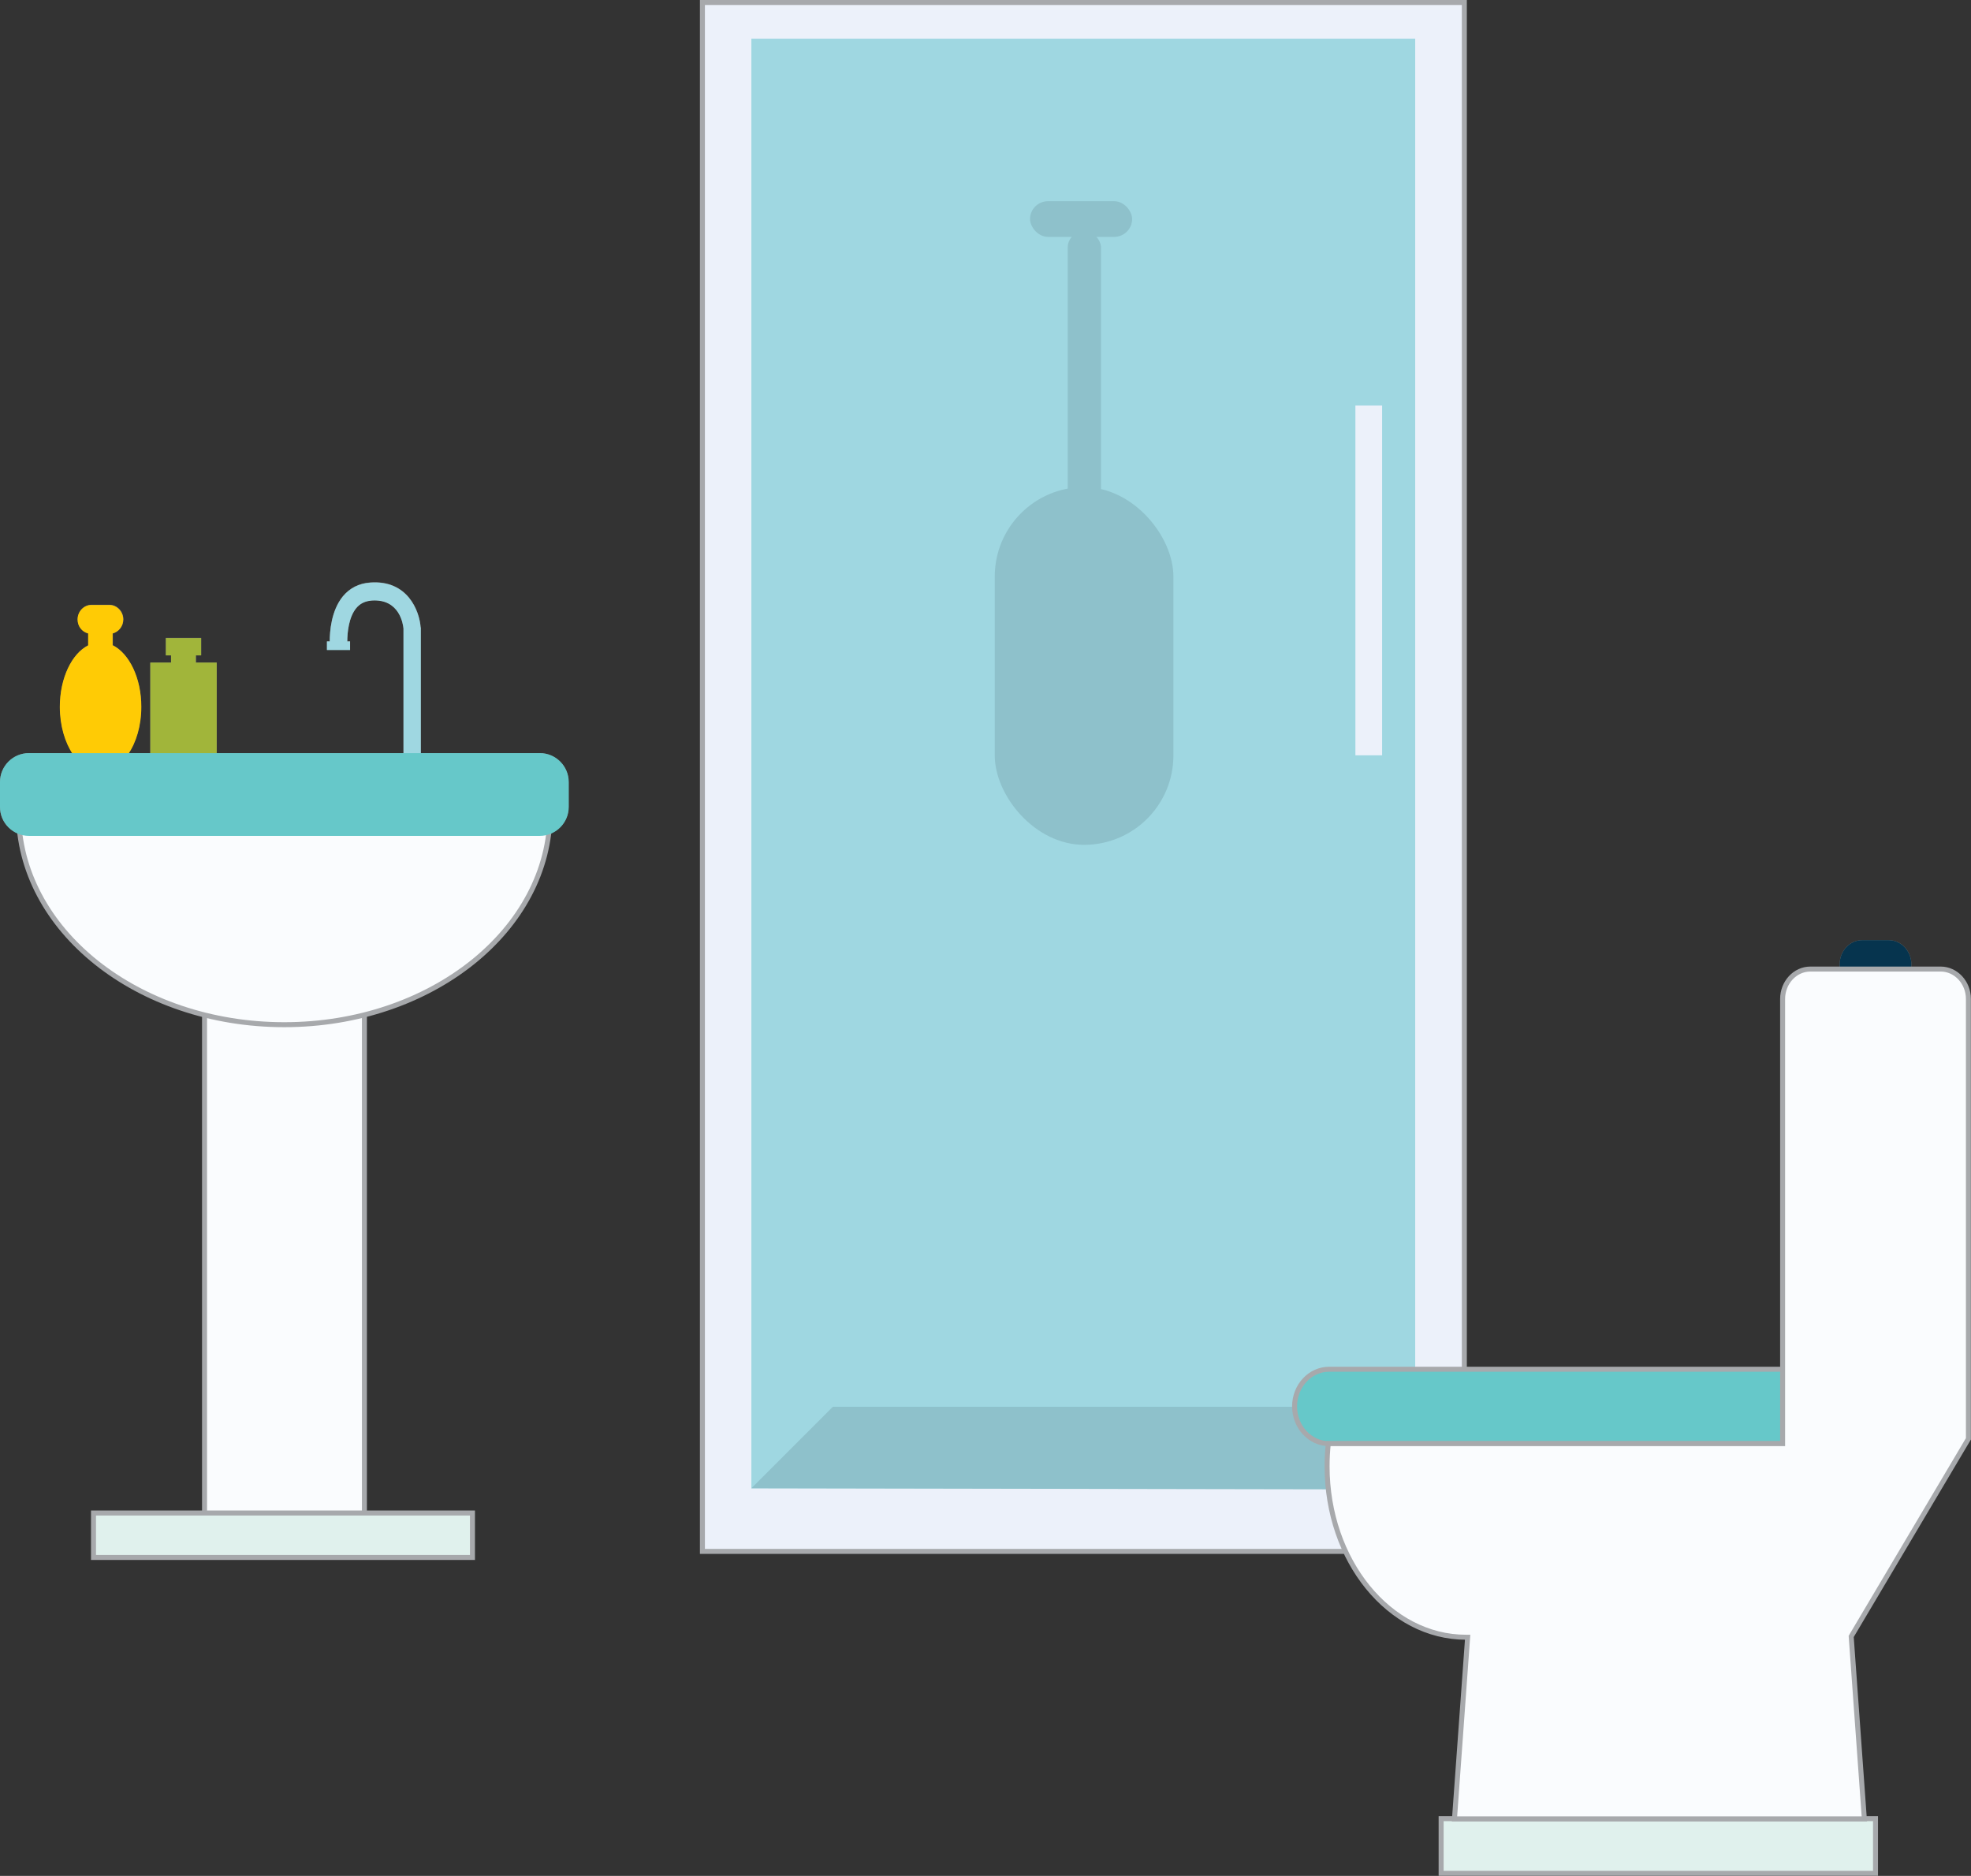
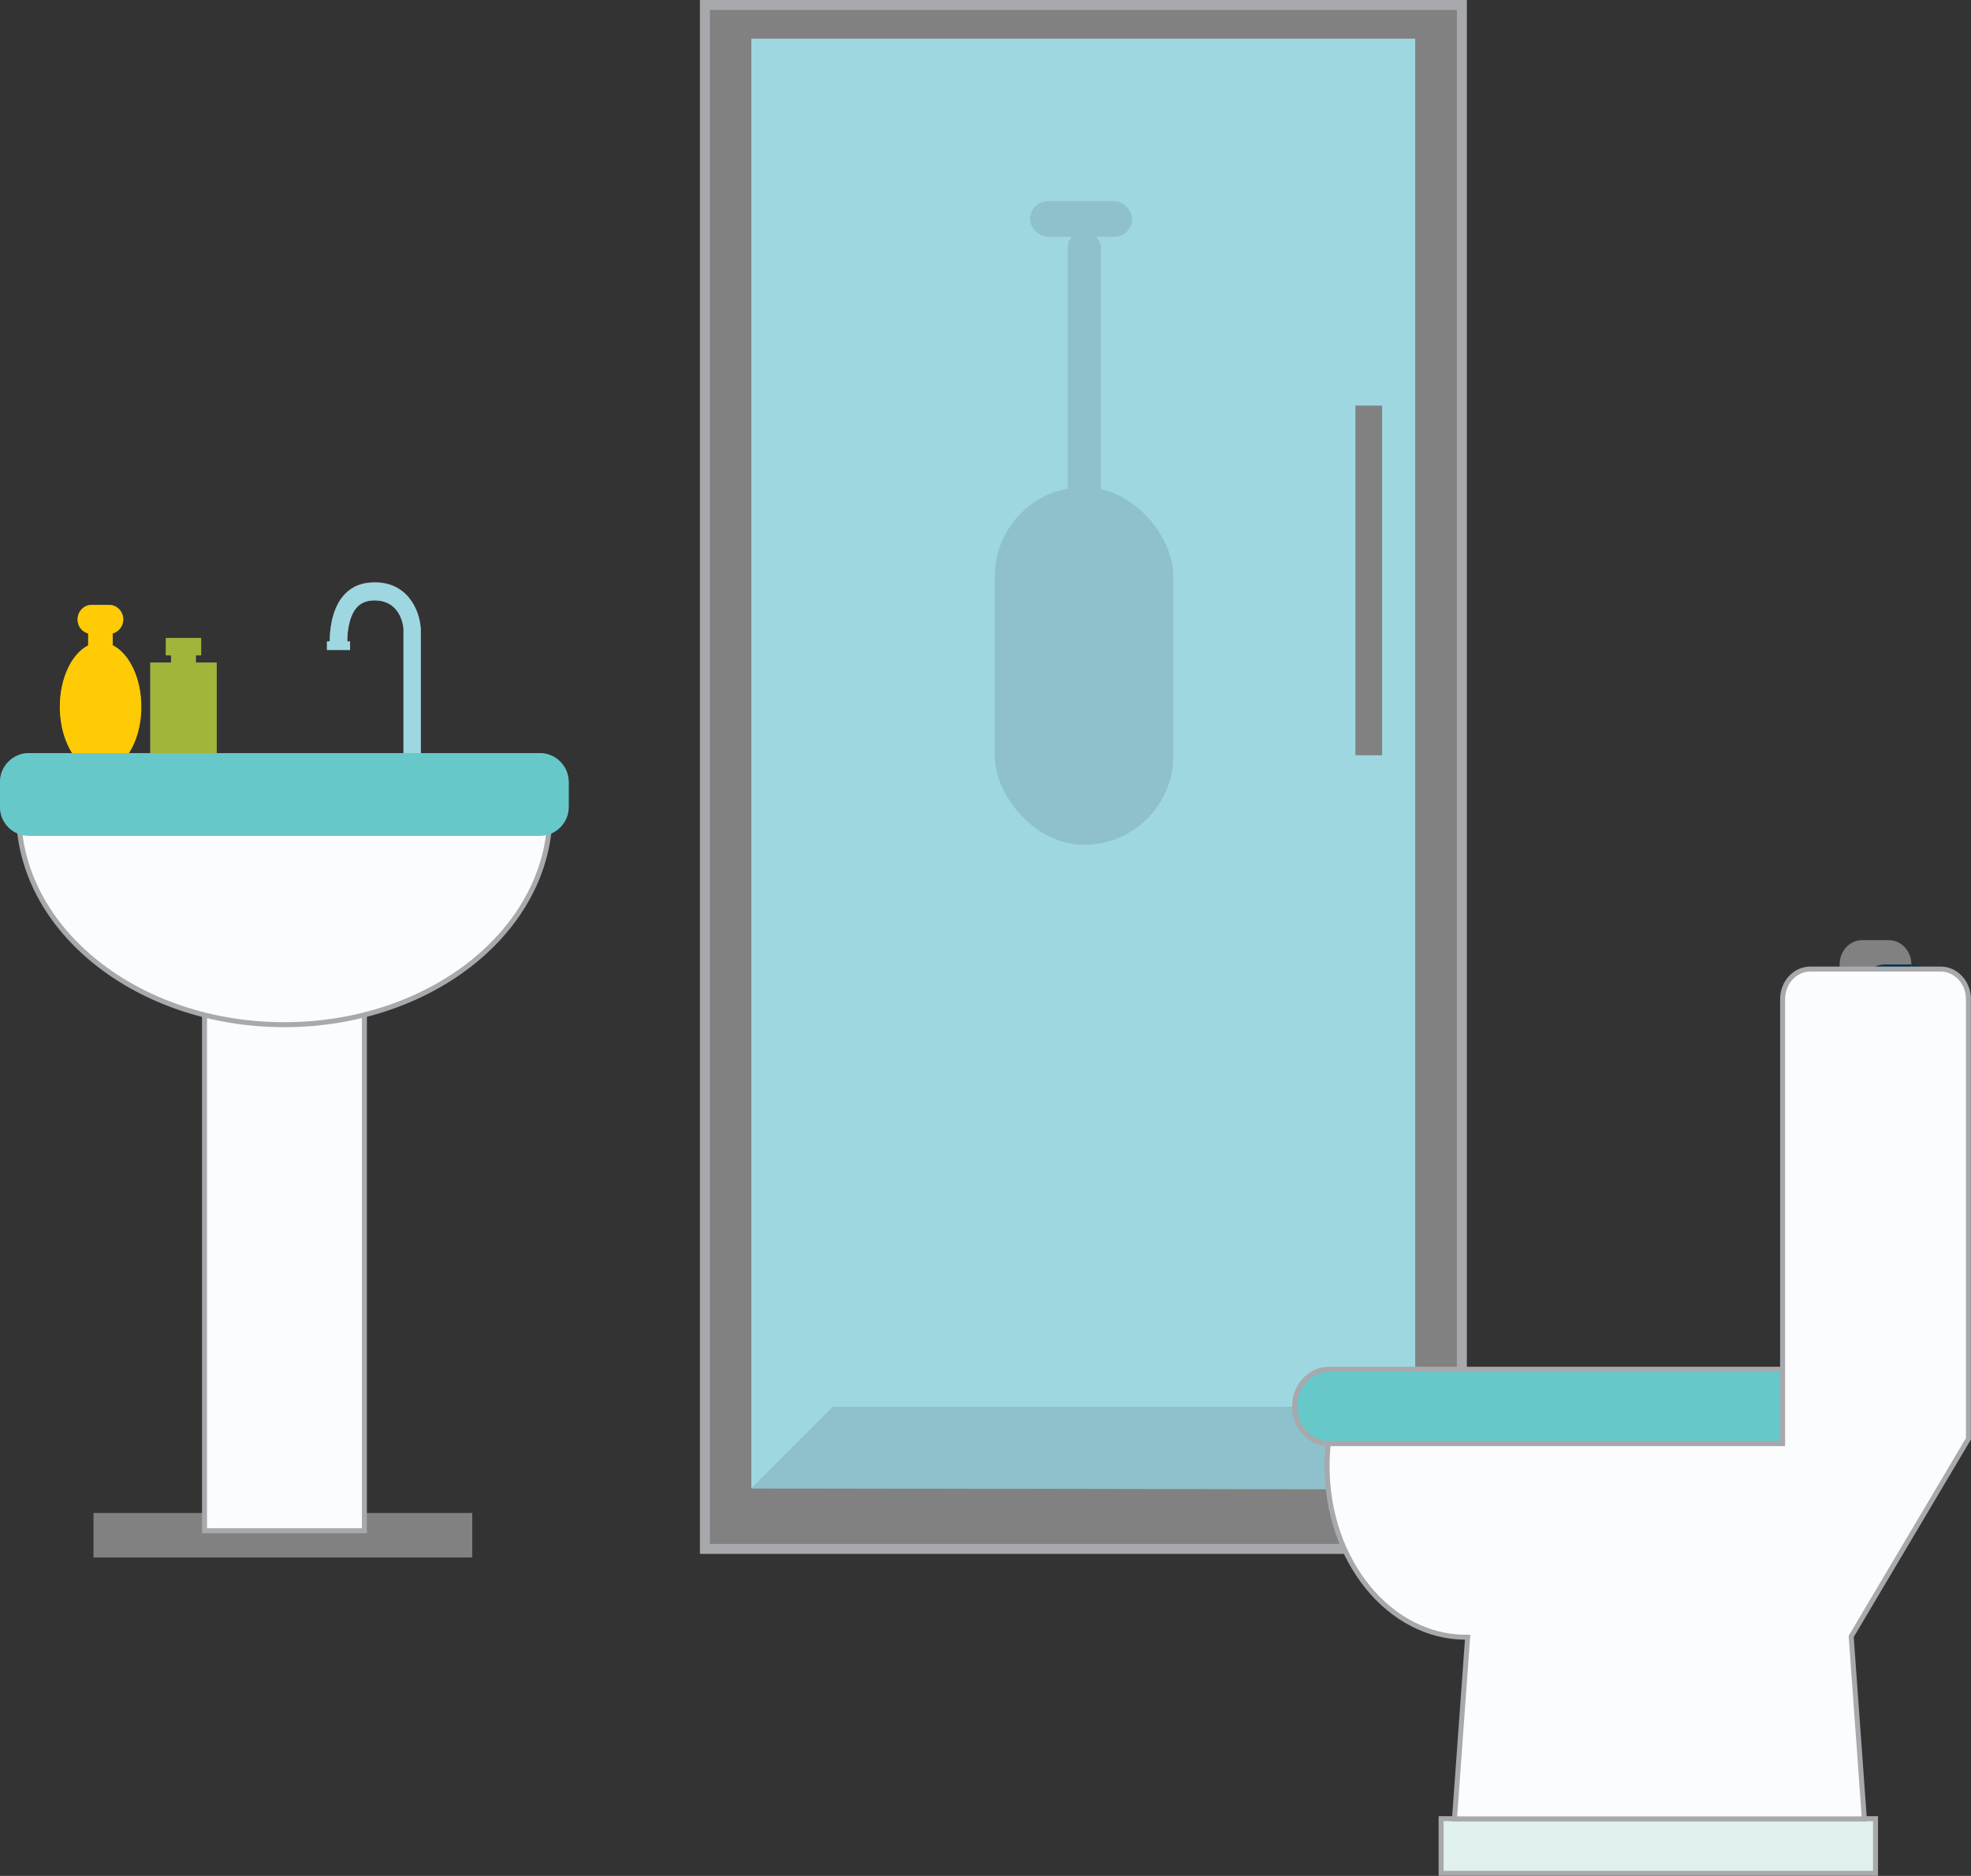
<svg xmlns="http://www.w3.org/2000/svg" viewBox="0 0 98.87 94.08">
  <rect x="0" y="0" width="98.87" height="94.08" fill="#333333" stroke="none" />
  <defs>
    <style>.cls-1,.cls-2{fill:#66c8c9;}.cls-3{fill:#ffcb05;}.cls-4{fill:#ecf1fa;}.cls-5,.cls-6{fill:#818181;}.cls-7{fill:#9fd7e1;}.cls-8{fill:#8ec1cb;}.cls-9{fill:#06344e;}.cls-10{fill:#a1b53a;}.cls-11{mix-blend-mode:multiply;}.cls-2,.cls-12,.cls-6,.cls-13{stroke:#a7a9ac;stroke-miterlimit:10;}.cls-2,.cls-12,.cls-13{stroke-width:.25px;}.cls-12{fill:#fafcfe;}.cls-6{stroke-width:.5px;}.cls-13{fill:#e0f1ed;}.cls-14{isolation:isolate;}</style>
  </defs>
  <g class="cls-14">
    <g id="Layer_2">
      <g id="Layer_1-2">
        <g>
          <path class="cls-5" d="M27.08,37.77h-5.98v-6.31c-.06-.84-.66-2.39-2.53-2.25-.56,.04-1.02,.27-1.37,.69-.59,.72-.66,1.78-.66,2.26h-.14v.43h1.16v-.43h-.14c0-.43,.07-1.21,.45-1.67,.19-.23,.44-.35,.77-.38,1.41-.1,1.58,1.2,1.6,1.4v6.26H10.87v-4.54h-1.04v-.37h.26v-.87h-1.77v.87h.26v.37h-1.04v4.54h-1.09c.39-.59,.63-1.41,.63-2.33,0-1.44-.6-2.66-1.42-3.08v-.6c.3-.08,.53-.36,.53-.7,0-.4-.32-.73-.7-.73h-.89c-.39,0-.7,.33-.7,.73,0,.34,.22,.62,.53,.7v.6c-.82,.41-1.42,1.64-1.42,3.08,0,.92,.24,1.74,.63,2.33H1.45c-.8,0-1.45,.65-1.45,1.45v1.25c0,.65,.42,1.18,1,1.37,.55,4.28,4.27,7.8,9.25,9.05v24.99H4.69v2.23H23.69v-2.23h-5.42v-24.99c4.98-1.25,8.7-4.78,9.25-9.05,.58-.19,1-.73,1-1.37v-1.25c0-.8-.65-1.45-1.45-1.45Z" />
          <g>
            <polygon class="cls-10" points="9.82 33.23 9.82 32.87 10.09 32.87 10.09 32 8.32 32 8.32 32.87 8.58 32.87 8.58 33.23 7.54 33.23 7.54 37.83 10.87 37.83 10.87 33.23 9.82 33.23" />
            <path class="cls-3" d="M5.65,32.37v-.6c.3-.08,.53-.36,.53-.7,0-.4-.32-.73-.7-.73h-.89c-.39,0-.7,.33-.7,.73,0,.34,.22,.62,.53,.7v.6c-.82,.41-1.42,1.64-1.42,3.08,0,.95,.26,1.8,.66,2.39h2.76c.41-.59,.67-1.44,.67-2.39,0-1.44-.6-2.66-1.42-3.08Z" />
            <rect class="cls-12" x="10.26" y="45.92" width="8.02" height="30.85" />
            <path class="cls-7" d="M21.1,31.47c-.06-.84-.66-2.39-2.53-2.25-.56,.04-1.02,.27-1.37,.69-.59,.72-.66,1.78-.66,2.26h-.14v.43h1.16v-.43h-.14c0-.43,.07-1.21,.45-1.67,.19-.23,.44-.35,.77-.38,1.41-.1,1.58,1.2,1.6,1.4v6.54h.87v-6.59Z" />
            <path class="cls-12" d="M.93,39.67v1.08c0,5.88,5.97,10.64,13.33,10.64s13.33-4.76,13.33-10.64v-1.08H.93Z" />
-             <rect class="cls-13" x="4.69" y="75.88" width="19.01" height="2.23" />
            <path class="cls-1" d="M1.45,37.77H27.08c.8,0,1.45,.65,1.45,1.45v1.25c0,.8-.65,1.45-1.45,1.45H1.45c-.8,0-1.45-.65-1.45-1.45v-1.25c0-.8,.65-1.45,1.45-1.45Z" />
          </g>
          <polyline class="cls-6" points="37.25 77.68 73.33 77.68 73.33 .25 35.36 .25 35.36 77.68 37.25 77.68" />
          <g>
-             <rect class="cls-4" x="35.36" y=".25" width="37.97" height="77.43" />
            <path class="cls-7" d="M37.69,1.94V74.64h33.3V1.94H37.69Zm31.64,35.94h-1.34V20.34h1.34v17.54Z" />
          </g>
          <rect class="cls-8" x="49.9" y="24.43" width="8.96" height="17.94" rx="4.48" ry="4.48" />
          <rect class="cls-8" x="53.56" y="11.59" width="1.67" height="18.4" rx=".83" ry=".83" />
          <rect class="cls-8" x="51.67" y="10.09" width="5.12" height="1.79" rx=".9" ry=".9" />
          <polygon class="cls-8" points="37.69 74.64 41.78 70.55 66.79 70.55 70.94 74.7 37.69 74.64" />
          <g>
            <g class="cls-11">
              <path class="cls-5" d="M97.35,48.6h-1.49c.01-.07,.02-.15,.02-.23,0-.68-.51-1.22-1.14-1.22h-1.33c-.63,0-1.13,.55-1.13,1.22,0,.08,0,.15,.02,.23h-1.5c-.76,0-1.39,.67-1.39,1.5v18.57h-22.76c-.96,0-1.73,.84-1.73,1.86s.76,1.85,1.7,1.87c-.04,.37-.06,.75-.06,1.14,0,4.74,3.12,8.57,6.97,8.57h.08l-.66,9.11h-.67v2.74h21.79v-2.74h-.56l-.66-9.15,5.88-9.91v-22.06c0-.82-.62-1.5-1.39-1.5Z" />
            </g>
            <g>
-               <path class="cls-9" d="M95.88,48.37c0,.68-.51,1.22-1.14,1.22h-1.33c-.63,0-1.13-.55-1.13-1.22h0c0-.68,.51-1.22,1.13-1.22h1.33c.63,0,1.14,.55,1.14,1.22h0Z" />
+               <path class="cls-9" d="M95.88,48.37c0,.68-.51,1.22-1.14,1.22h-1.33h0c0-.68,.51-1.22,1.13-1.22h1.33c.63,0,1.14,.55,1.14,1.22h0Z" />
              <path class="cls-2" d="M92.98,70.53c0,1.03-.78,1.87-1.73,1.87h-24.58c-.96,0-1.73-.84-1.73-1.87h0c0-1.03,.78-1.86,1.73-1.86h24.58c.96,0,1.73,1.86,1.73,1.86Z" />
              <g>
                <rect class="cls-13" x="72.29" y="91.21" width="21.79" height="2.74" />
                <path class="cls-12" d="M66.63,72.4h22.79v-22.3c0-.82,.62-1.5,1.39-1.5h6.54c.76,0,1.39,.67,1.39,1.5v22.06l-5.88,9.91,.66,9.15h-20.56l.66-9.11h-.08c-3.85,0-6.97-3.84-6.97-8.57,0-.39,.02-.77,.06-1.14Z" />
              </g>
            </g>
          </g>
        </g>
      </g>
    </g>
  </g>
</svg>